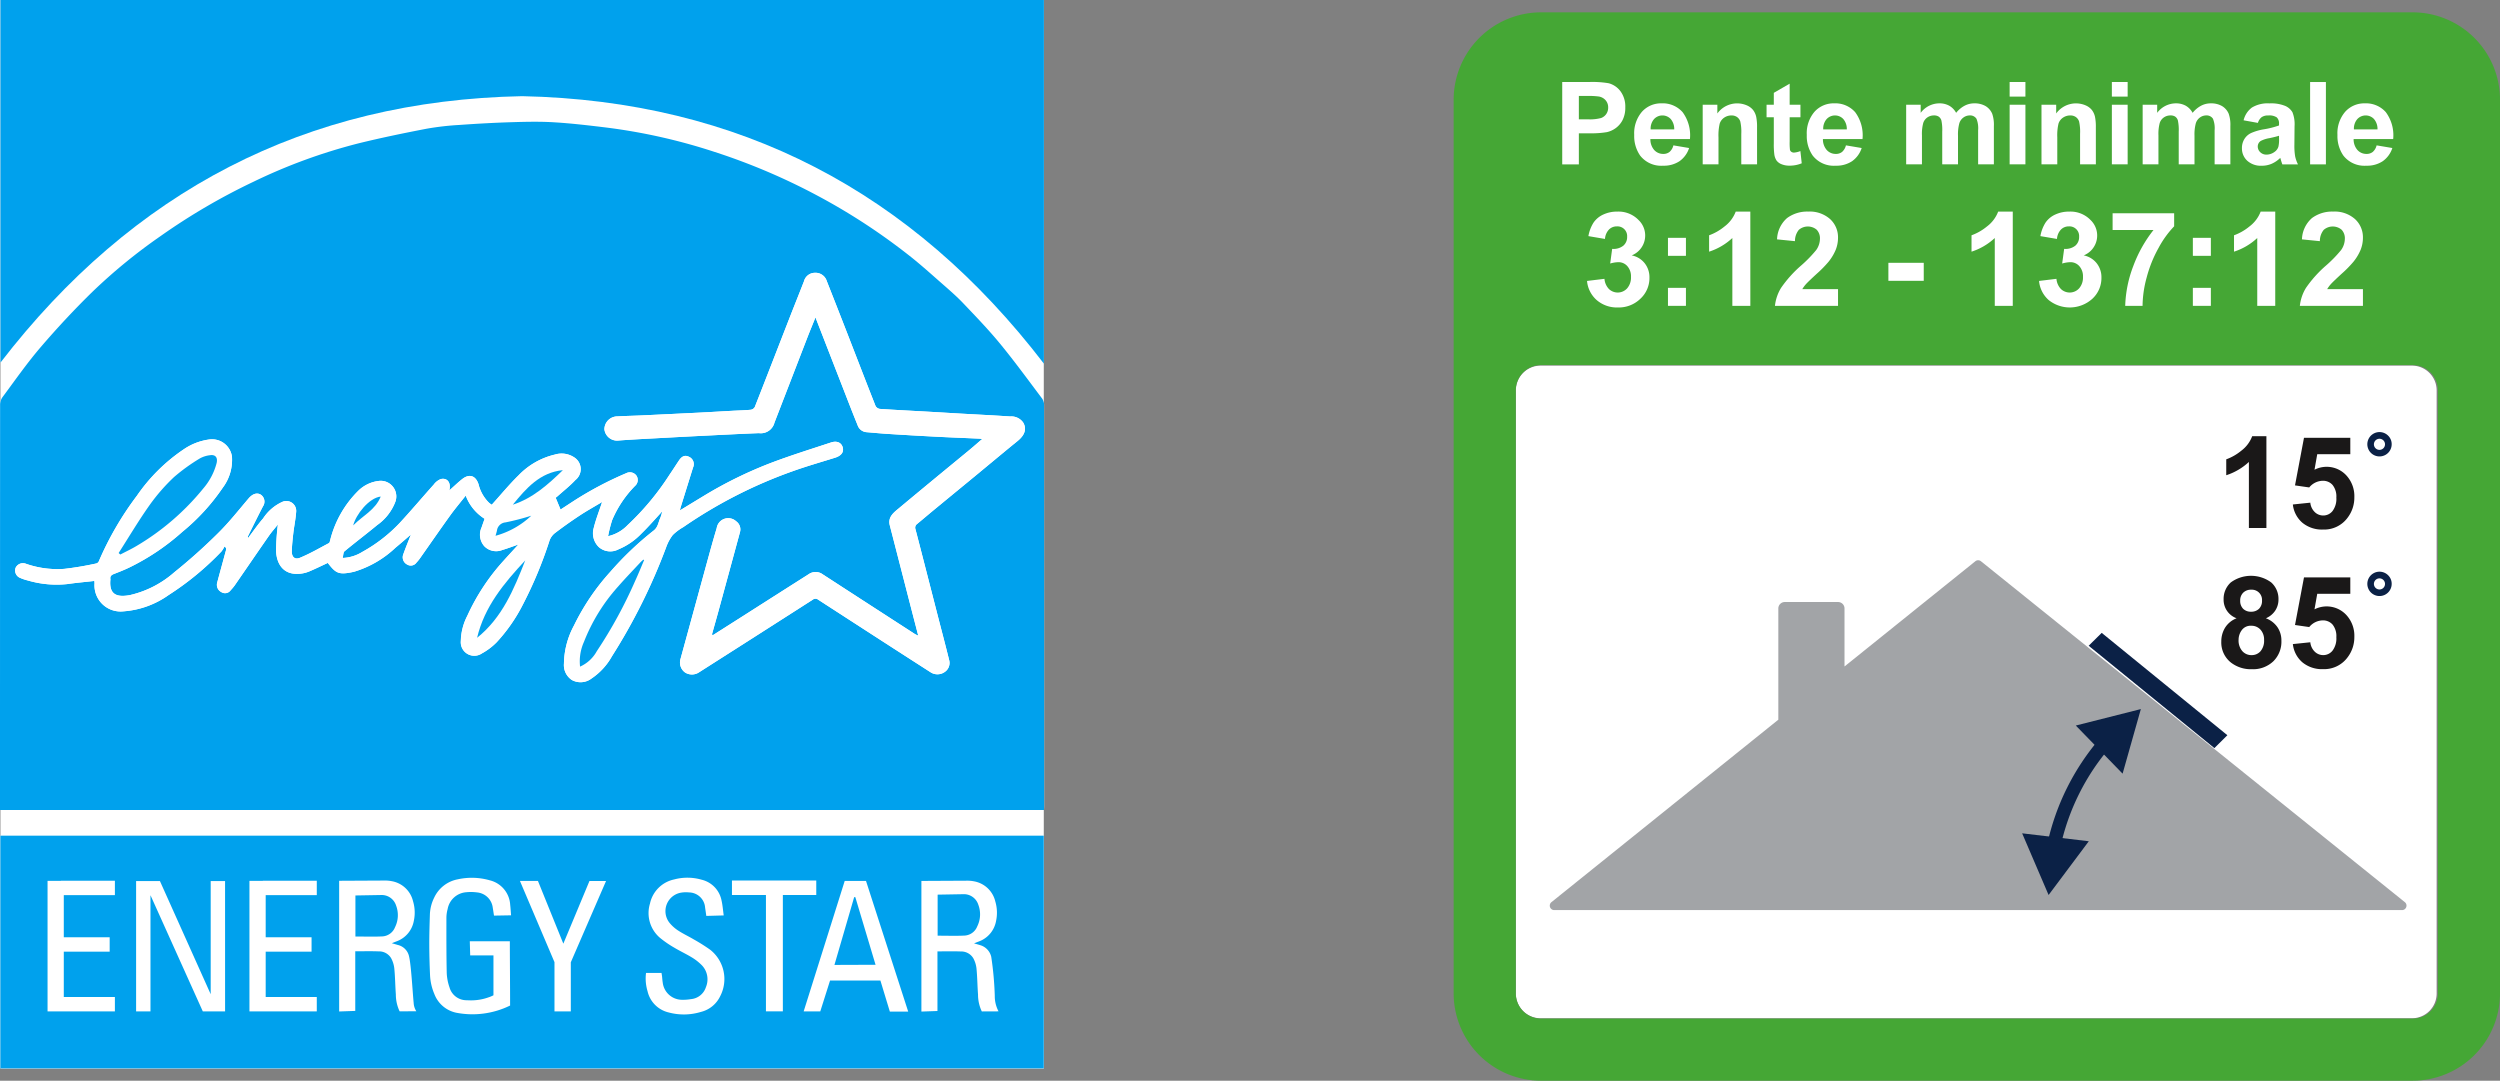
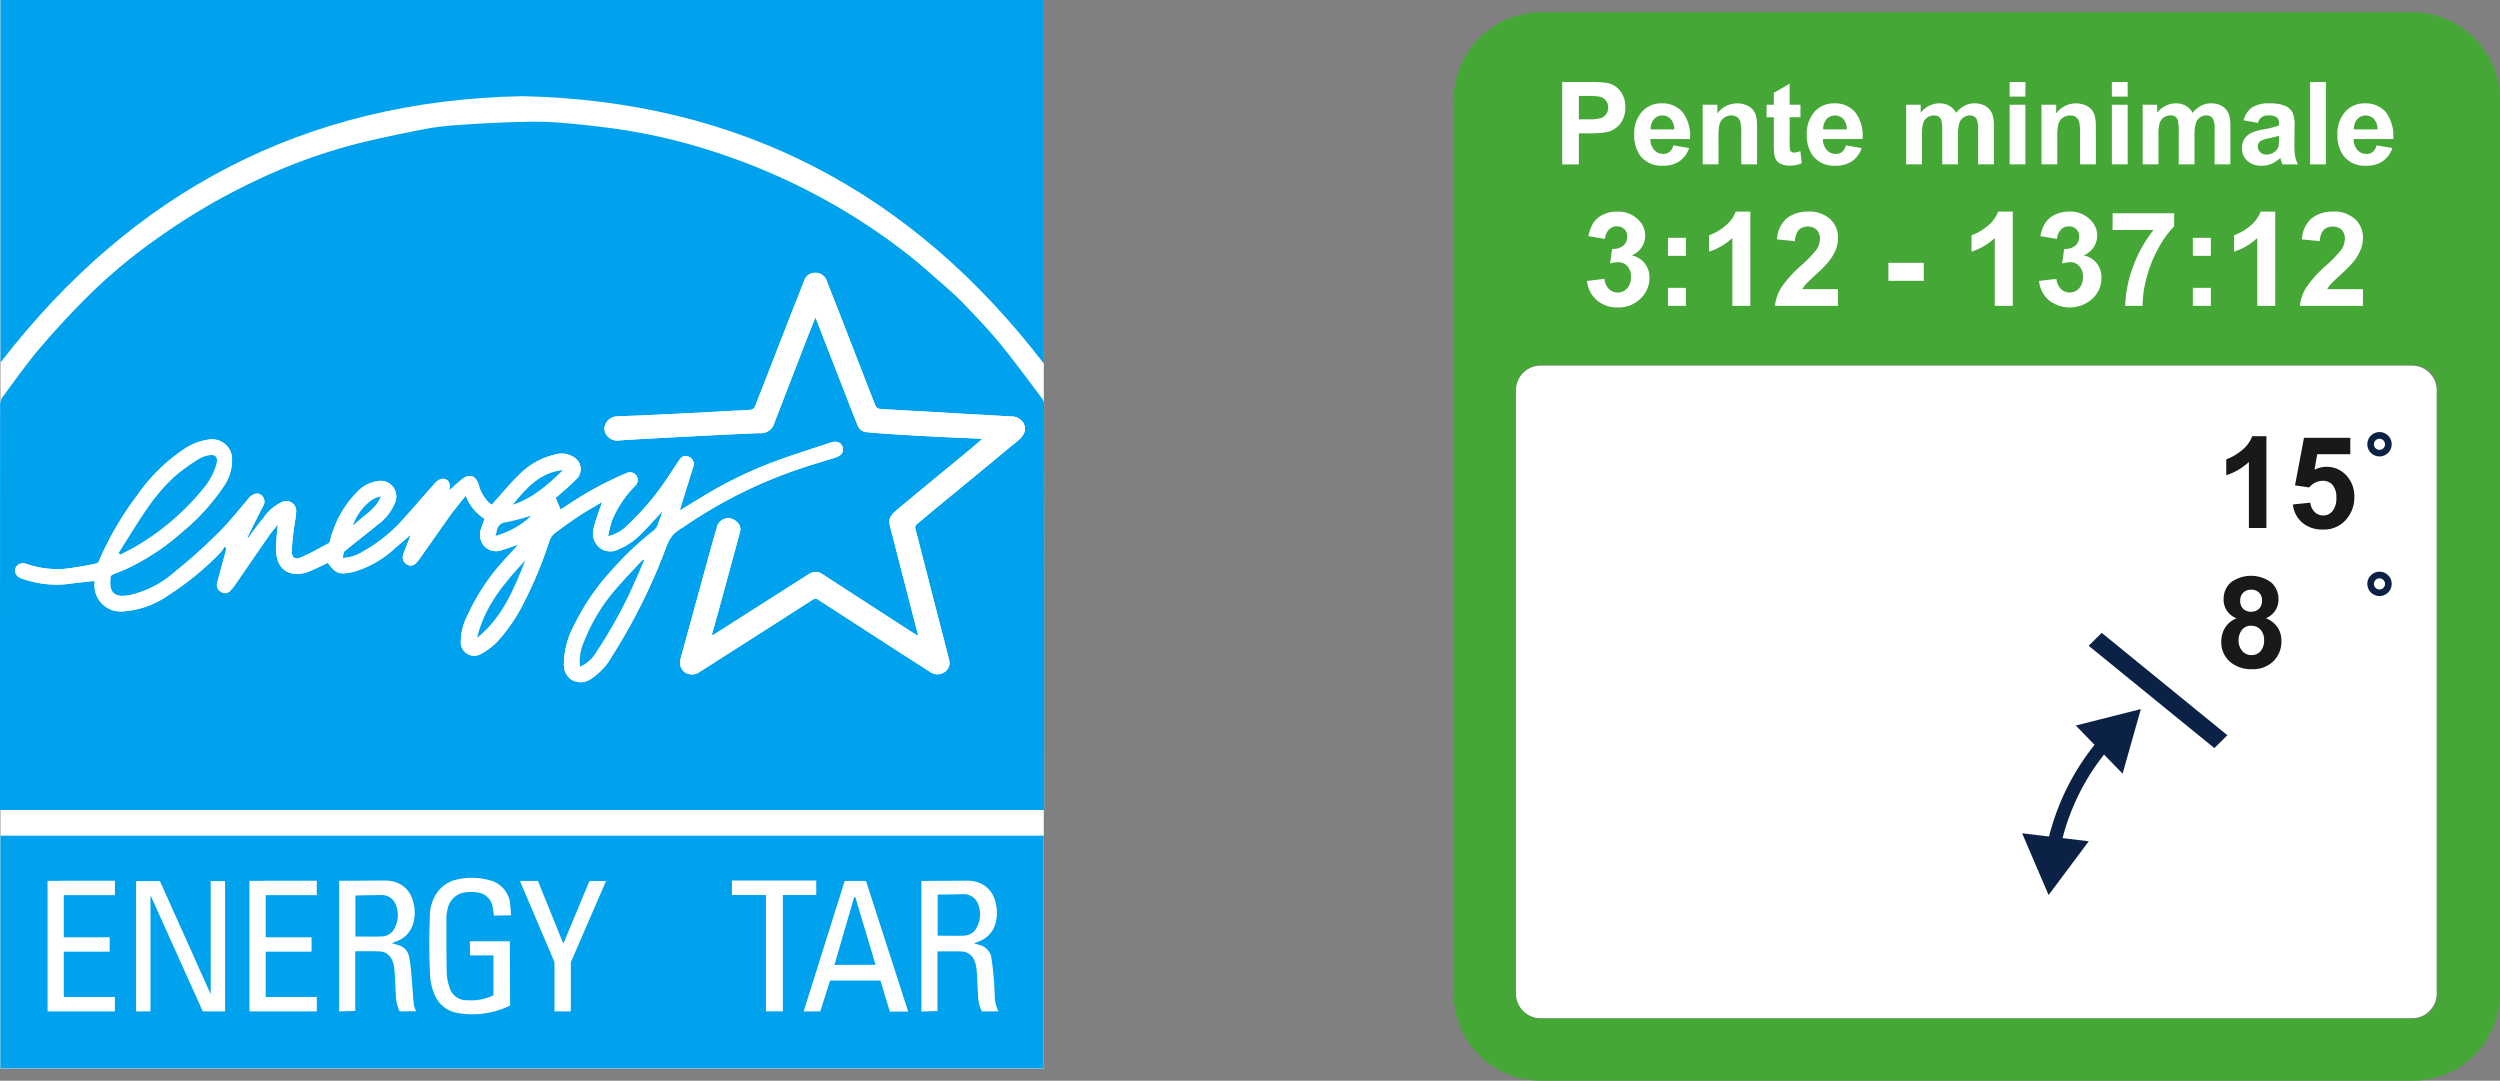
<svg xmlns="http://www.w3.org/2000/svg" width="326.954" height="141.337" viewBox="0 0 326.954 141.337">
  <rect x="0" y="0" width="326.954" height="141.337" fill="#808080" stroke="none" />
  <g id="Group_85790" data-name="Group 85790" transform="translate(-1010.191 -1963.98)">
    <path id="Path_58473" data-name="Path 58473" d="M0,0H136.451V139.724H0Z" transform="translate(1010.248 1963.981)" fill="#fff" />
    <path id="Path_49339" data-name="Path 49339" d="M136.537,105.932c.009-.2.021-.341.021-.479q0-26.263-.01-52.525a1.443,1.443,0,0,0-.261-.819c-1.812-2.4-3.585-4.842-5.495-7.168-1.516-1.846-3.183-3.574-4.833-5.306-.866-.908-1.822-1.732-2.767-2.56-1.421-1.247-2.824-2.519-4.312-3.682a80.862,80.862,0,0,0-11.76-7.7,82.159,82.159,0,0,0-13.665-5.832,75.321,75.321,0,0,0-14-3.169c-2.3-.277-4.609-.554-6.922-.7-1.866-.115-3.745-.075-5.616-.018-2.288.07-4.576.2-6.859.361a36.223,36.223,0,0,0-4.305.5c-2.96.574-5.916,1.186-8.844,1.9a72.42,72.42,0,0,0-13.719,5.014A82.419,82.419,0,0,0,21,30.875a71.817,71.817,0,0,0-8.94,7.309c-2.353,2.3-4.6,4.722-6.748,7.221C3.525,47.494,1.946,49.765.3,51.976a1.744,1.744,0,0,0-.29.983Q-.009,79.1,0,105.243v.689ZM.047,139.726h136.46V109.29H.047ZM136.525,0H.056V47.425C17.3,25.041,39.89,13.129,68.292,12.577c28.4.6,51,12.513,68.232,34.981Z" transform="translate(1010.191 1963.98)" fill="#fff" />
    <path id="Path_49340" data-name="Path 49340" d="M136.538,106.19H0V105.5Q0,79.359.013,53.217a1.747,1.747,0,0,1,.29-.984c1.644-2.211,3.223-4.481,5.014-6.569,2.143-2.5,4.394-4.919,6.748-7.221A71.905,71.905,0,0,1,21,31.133a82.373,82.373,0,0,1,12.182-7.121A72.433,72.433,0,0,1,46.907,19c2.928-.718,5.884-1.33,8.844-1.9a36.426,36.426,0,0,1,4.305-.5c2.283-.163,4.571-.291,6.859-.361,1.871-.057,3.75-.1,5.616.018,2.312.142,4.619.419,6.922.7a75.558,75.558,0,0,1,14,3.169,82.277,82.277,0,0,1,13.665,5.832,80.862,80.862,0,0,1,11.76,7.7c1.487,1.164,2.891,2.436,4.312,3.682.945.829,1.9,1.653,2.766,2.561,1.65,1.732,3.316,3.459,4.834,5.306,1.91,2.325,3.682,4.763,5.495,7.168a1.449,1.449,0,0,1,.26.818q.019,26.264.011,52.525c0,.139-.012.277-.021.48M86.619,67.128a6.318,6.318,0,0,1-.266.875c-.265.556-.29,1.2-.862,1.642a41.587,41.587,0,0,0-5.674,5.4,30.013,30.013,0,0,0-4.747,7.016,10.811,10.811,0,0,0-1.316,5A2.323,2.323,0,0,0,74.8,89.192a2.355,2.355,0,0,0,2.562-.2,8.443,8.443,0,0,0,2.673-2.911,76.438,76.438,0,0,0,7.093-14.266,5.778,5.778,0,0,1,.86-1.589,6.75,6.75,0,0,1,1.373-1.03,61.311,61.311,0,0,1,14.273-7.3c1.835-.66,3.716-1.195,5.579-1.778.81-.254,1.175-.736,1-1.356s-.757-.892-1.533-.635c-2.583.854-5.184,1.664-7.727,2.625a54.288,54.288,0,0,0-8.945,4.382C91,65.742,90,66.355,88.923,67.007c.04-.178.057-.288.09-.394q.807-2.6,1.618-5.2a1.047,1.047,0,0,0-.558-1.43c-.493-.234-.894-.08-1.286.509-.406.608-.8,1.227-1.212,1.828a34.816,34.816,0,0,1-5.506,6.62,5.1,5.1,0,0,1-2.542,1.442,17.475,17.475,0,0,1,.53-2.1,14.288,14.288,0,0,1,2.99-4.473,1.029,1.029,0,0,0,.184-1.35,1.054,1.054,0,0,0-1.331-.316,45.757,45.757,0,0,0-6.921,3.667c-.6.392-1.193.778-1.67,1.09l-.64-1.551a3.522,3.522,0,0,0,.281-.221c.771-.691,1.593-1.335,2.3-2.09a1.814,1.814,0,0,0-.166-2.971,2.978,2.978,0,0,0-2.52-.356,9.634,9.634,0,0,0-4.731,2.7c-1.23,1.2-2.328,2.543-3.521,3.863A3.933,3.933,0,0,1,63.941,66a5.087,5.087,0,0,1-1.356-2.4c-.378-1.159-1.213-1.429-2.167-.665-.571.456-1.1.965-1.663,1.469.263-1-.25-1.7-1.122-1.488a2.139,2.139,0,0,0-.909.715c-1.495,1.669-2.937,3.386-4.46,5.029a20.017,20.017,0,0,1-4.883,3.782,5.223,5.223,0,0,1-2.565.79c.088-.348.066-.727.239-.871,1.4-1.165,2.865-2.263,4.269-3.428a6.6,6.6,0,0,0,2.362-3,2.039,2.039,0,0,0-2.152-2.773A4.578,4.578,0,0,0,46.9,64.4a13.781,13.781,0,0,0-3.711,6.467c-.046.147-.068.365-.17.419-1.251.664-2.483,1.381-3.788,1.919-.689.285-1.1-.118-1.071-.879.026-.791.111-1.581.2-2.369.111-.943.315-1.877.375-2.821A1.294,1.294,0,0,0,37,65.863a5.9,5.9,0,0,0-2.591,2.2c-.7.8-1.295,1.679-1.978,2.578-.009-.132-.034-.2-.013-.239.651-1.31,1.3-2.623,1.97-3.921a1.094,1.094,0,0,0-.259-1.51c-.5-.333-1.1-.13-1.606.462-1.3,1.528-2.551,3.121-3.977,4.529A72.9,72.9,0,0,1,22.8,75.1,13.318,13.318,0,0,1,17,78.085c-1.6.3-2.769.04-2.564-2.025a.245.245,0,0,0,0-.06c-.071-.4.156-.559.491-.689.662-.256,1.326-.517,1.964-.826a30.006,30.006,0,0,0,6.936-4.659,27.14,27.14,0,0,0,5.314-5.8,6.062,6.062,0,0,0,1.191-4.042,2.632,2.632,0,0,0-2.987-2.247,7.724,7.724,0,0,0-3.343,1.3,23.037,23.037,0,0,0-6.1,6.055,41.1,41.1,0,0,0-4.993,8.6.523.523,0,0,1-.342.262,41.467,41.467,0,0,1-4.143.7,12.423,12.423,0,0,1-5.1-.69,1.062,1.062,0,0,0-1.285.551,1.036,1.036,0,0,0,.495,1.275,5.853,5.853,0,0,0,1.11.384,13.293,13.293,0,0,0,5.17.467c1.163-.169,2.335-.273,3.528-.407,0,.089.018.207.019.325a3.415,3.415,0,0,0,3.753,3.657,11.647,11.647,0,0,0,5.949-2.146,37.413,37.413,0,0,0,6.889-5.683,3.472,3.472,0,0,0,.4-.66l.2.189a1.129,1.129,0,0,1,0,.294c-.379,1.405-.77,2.806-1.145,4.212a1.072,1.072,0,0,0,.536,1.274.892.892,0,0,0,1.221-.248,6.216,6.216,0,0,0,.533-.639c1.485-2.149,2.957-4.306,4.449-6.45.354-.509.768-.975,1.191-1.508a30.394,30.394,0,0,0-.238,3.456c.073,1.766,1,3.183,3.1,2.99a4.152,4.152,0,0,0,1.2-.289c.834-.347,1.646-.751,2.465-1.131,1.053,1.368,1.419,1.607,3.411,1.162a13.52,13.52,0,0,0,5.445-3.153c.643-.525,1.264-1.077,2.016-1.72-.377.973-.708,1.774-1,2.59a1.06,1.06,0,0,0,.5,1.331.9.9,0,0,0,1.221-.252,5.331,5.331,0,0,0,.418-.5c1.323-1.877,2.626-3.768,3.968-5.632.629-.875,1.327-1.7,2.058-2.627a6.083,6.083,0,0,0,2.469,3.03c-.143.411-.273.777-.4,1.146a2.269,2.269,0,0,0,.364,2.446,2.158,2.158,0,0,0,2.368.483c.689-.2,1.362-.463,2.09-.713-.678.742-1.326,1.441-1.963,2.15a27.827,27.827,0,0,0-4.72,7.174,7.518,7.518,0,0,0-.85,3.3,1.766,1.766,0,0,0,2.758,1.619,8.271,8.271,0,0,0,1.938-1.467,21.719,21.719,0,0,0,3.413-4.913,54.185,54.185,0,0,0,3.487-8.367,2.158,2.158,0,0,1,.707-.989q1.579-1.2,3.242-2.3c.96-.632,1.968-1.191,2.937-1.771-.386,1.168-.821,2.265-1.1,3.4a2.5,2.5,0,0,0,.688,2.519,2.266,2.266,0,0,0,2.542.278A8.824,8.824,0,0,0,83.9,70.025c.929-.9,1.775-1.882,2.721-2.9m6.6,16.2-.114-.1c.285-1.02.578-2.039.857-3.061q1.411-5.163,2.814-10.327a1.3,1.3,0,0,0-.506-1.408,1.523,1.523,0,0,0-2.542.9c-.469,1.546-.894,3.106-1.323,4.663Q90.7,80.213,89,86.431a1.6,1.6,0,0,0,.609,1.784,1.67,1.67,0,0,0,1.725.023q7.481-4.771,14.952-9.553a.573.573,0,0,1,.726.006q4.134,2.676,8.27,5.35,3.191,2.061,6.387,4.112a1.635,1.635,0,0,0,1.893-.026,1.41,1.41,0,0,0,.586-1.466c-.528-2.142-1.1-4.275-1.647-6.412-.923-3.589-1.838-7.181-2.774-10.767a.6.6,0,0,1,.218-.707c.782-.645,1.552-1.3,2.334-1.949q2.641-2.179,5.289-4.35c1.838-1.515,3.665-3.047,5.514-4.549.955-.775,1.214-1.6.726-2.413a1.89,1.89,0,0,0-1.7-.791c-2.144-.147-4.292-.25-6.439-.372-1.351-.078-2.7-.162-4.053-.239-2.187-.123-4.374-.232-6.559-.379a.769.769,0,0,1-.555-.387c-1.241-3.138-2.45-6.288-3.673-9.432q-1.342-3.45-2.7-6.89a1.541,1.541,0,0,0-1.542-1.09,1.483,1.483,0,0,0-1.444,1.112c-.63,1.618-1.28,3.228-1.911,4.845-1.506,3.862-3,7.729-4.518,11.585a.721.721,0,0,1-.507.371c-.812.078-1.631.094-2.446.139-1.412.077-2.822.163-4.234.235q-3.792.19-7.584.367c-1.056.049-2.114.067-3.169.129A1.7,1.7,0,0,0,79.05,56.4a1.665,1.665,0,0,0,1.82,1.474c2.064-.157,4.132-.251,6.2-.366q2.3-.128,4.6-.242c2.528-.125,5.055-.26,7.584-.359a1.844,1.844,0,0,0,2.036-1.373q2.14-5.519,4.269-11.044c.339-.875.7-1.741,1.094-2.721,1.182,3.036,2.312,5.943,3.444,8.847.681,1.746,1.352,3.5,2.059,5.23a1.338,1.338,0,0,0,1.14.932c.969.081,1.939.174,2.909.235q3.129.2,6.259.361c1.851.1,3.7.166,5.556.25.11,0,.219.025.444.05-.622.533-1.15,1-1.693,1.449-1.515,1.254-3.038,2.5-4.554,3.749q-2.434,2.01-4.86,4.031c-.645.536-1.232,1.1-.981,2.073q1.348,5.21,2.683,10.423c.335,1.3.676,2.6,1.038,4-.229-.115-.358-.164-.471-.238q-6.006-3.884-12.007-7.775a1.575,1.575,0,0,0-1.831-.044q-4.335,2.748-8.659,5.515-1.948,1.241-3.9,2.479" transform="translate(1010.191 1963.722)" fill="#00a1ed" />
    <path id="Path_58474" data-name="Path 58474" d="M0,0H136.46V30.435H0Z" transform="translate(1010.238 2073.27)" fill="#00a1ed" />
    <path id="Path_49341" data-name="Path 49341" d="M136.525,0V47.558C119.3,25.09,96.695,13.177,68.293,12.577,39.891,13.129,17.3,25.041.057,47.425V0Z" transform="translate(1010.191 1963.98)" fill="#00a1ed" />
    <path id="Path_49342" data-name="Path 49342" d="M86.651,67.8c-.947,1.015-1.793,2-2.721,2.9a8.851,8.851,0,0,1-3.012,2.079,2.265,2.265,0,0,1-2.542-.279,2.5,2.5,0,0,1-.687-2.518c.281-1.136.716-2.234,1.1-3.4-.969.581-1.978,1.14-2.938,1.771q-1.659,1.091-3.242,2.3a2.175,2.175,0,0,0-.707.989A54.144,54.144,0,0,1,68.418,80a21.675,21.675,0,0,1-3.413,4.913,8.2,8.2,0,0,1-1.938,1.467,1.765,1.765,0,0,1-2.758-1.619,7.521,7.521,0,0,1,.85-3.3,27.847,27.847,0,0,1,4.72-7.173c.638-.709,1.286-1.409,1.964-2.151-.729.252-1.4.51-2.091.714a2.157,2.157,0,0,1-2.368-.484,2.268,2.268,0,0,1-.364-2.446c.126-.368.256-.735.4-1.145a6.088,6.088,0,0,1-2.47-3.03c-.73.927-1.429,1.753-2.058,2.627-1.341,1.864-2.644,3.754-3.968,5.632a5.475,5.475,0,0,1-.417.5.905.905,0,0,1-1.221.252,1.06,1.06,0,0,1-.506-1.331c.289-.817.62-1.618,1-2.59-.752.644-1.374,1.195-2.016,1.719a13.522,13.522,0,0,1-5.445,3.154c-1.992.444-2.358.2-3.411-1.162-.819.379-1.63.782-2.465,1.131a4.15,4.15,0,0,1-1.2.288c-2.1.194-3.029-1.223-3.1-2.989a30.622,30.622,0,0,1,.238-3.456c-.422.531-.836,1-1.191,1.507-1.492,2.144-2.964,4.3-4.449,6.45a6.083,6.083,0,0,1-.532.639.893.893,0,0,1-1.221.249,1.074,1.074,0,0,1-.537-1.274c.376-1.406.767-2.807,1.145-4.212a1.136,1.136,0,0,0,0-.3l-.2-.189a3.346,3.346,0,0,1-.4.66,37.458,37.458,0,0,1-6.889,5.684,11.647,11.647,0,0,1-5.949,2.146A3.416,3.416,0,0,1,12.4,77.234c0-.118-.014-.235-.019-.325-1.192.136-2.365.238-3.528.407a13.25,13.25,0,0,1-5.169-.467,5.771,5.771,0,0,1-1.111-.384,1.034,1.034,0,0,1-.495-1.274,1.061,1.061,0,0,1,1.285-.551,12.442,12.442,0,0,0,5.1.69,41.82,41.82,0,0,0,4.144-.7.525.525,0,0,0,.341-.263,41.127,41.127,0,0,1,4.993-8.6,23.033,23.033,0,0,1,6.1-6.054,7.712,7.712,0,0,1,3.343-1.3,2.631,2.631,0,0,1,2.987,2.246A6.066,6.066,0,0,1,29.177,64.7a27.14,27.14,0,0,1-5.314,5.8,30.069,30.069,0,0,1-6.936,4.659c-.639.308-1.3.57-1.964.826-.335.129-.562.291-.491.689a.245.245,0,0,1,0,.06c-.206,2.065.958,2.323,2.563,2.024a13.307,13.307,0,0,0,5.8-2.985,73.077,73.077,0,0,0,5.745-5.14c1.426-1.408,2.672-3,3.976-4.529.506-.591,1.1-.794,1.606-.463a1.094,1.094,0,0,1,.259,1.51c-.673,1.3-1.318,2.613-1.97,3.921-.022.042,0,.107.013.239.683-.9,1.281-1.782,1.978-2.577a5.9,5.9,0,0,1,2.591-2.2,1.293,1.293,0,0,1,1.739,1.274c-.06.944-.264,1.879-.375,2.82-.093.787-.179,1.578-.2,2.37-.025.76.382,1.163,1.072.879,1.3-.539,2.536-1.255,3.787-1.919.1-.055.124-.274.17-.419a13.777,13.777,0,0,1,3.711-6.467,4.572,4.572,0,0,1,2.635-1.244A2.039,2.039,0,0,1,51.717,66.6a6.592,6.592,0,0,1-2.361,3c-1.405,1.166-2.866,2.264-4.27,3.429-.173.144-.152.523-.239.871a5.223,5.223,0,0,0,2.565-.791A19.993,19.993,0,0,0,52.3,69.335c1.523-1.642,2.965-3.36,4.46-5.028a2.142,2.142,0,0,1,.909-.716c.872-.214,1.386.491,1.122,1.489.566-.5,1.093-1.014,1.663-1.469.954-.764,1.789-.494,2.167.665a5.091,5.091,0,0,0,1.356,2.4,4.344,4.344,0,0,0,.366.271c1.194-1.321,2.291-2.66,3.521-3.863a9.628,9.628,0,0,1,4.731-2.7,2.975,2.975,0,0,1,2.52.357,1.813,1.813,0,0,1,.166,2.97c-.7.756-1.524,1.4-2.3,2.09a3.4,3.4,0,0,1-.281.222l.64,1.551c.477-.312,1.075-.7,1.67-1.091a45.714,45.714,0,0,1,6.922-3.666,1.051,1.051,0,0,1,1.33.316,1.027,1.027,0,0,1-.184,1.349,14.272,14.272,0,0,0-2.989,4.474,17.264,17.264,0,0,0-.531,2.1A5.1,5.1,0,0,0,82.1,69.619,34.858,34.858,0,0,0,87.606,63c.415-.6.8-1.221,1.211-1.828.394-.588.793-.744,1.286-.51a1.049,1.049,0,0,1,.559,1.431q-.81,2.6-1.619,5.195c-.032.105-.049.215-.09.395,1.073-.652,2.076-1.265,3.083-1.876a54.483,54.483,0,0,1,8.945-4.382c2.543-.96,5.144-1.77,7.727-2.624.777-.257,1.356.014,1.533.634s-.187,1.1-1,1.356c-1.863.584-3.744,1.119-5.579,1.779a61.274,61.274,0,0,0-14.273,7.3,6.714,6.714,0,0,0-1.373,1.03,5.764,5.764,0,0,0-.86,1.589,76.434,76.434,0,0,1-7.092,14.266,8.465,8.465,0,0,1-2.674,2.911,2.356,2.356,0,0,1-2.562.2,2.325,2.325,0,0,1-1.045-2.133,10.811,10.811,0,0,1,1.316-5,29.992,29.992,0,0,1,4.747-7.016,41.711,41.711,0,0,1,5.674-5.4c.572-.441.6-1.085.863-1.641a6.5,6.5,0,0,0,.266-.875m-71.1,5.457.222.194c.711-.374,1.444-.712,2.13-1.126a32.519,32.519,0,0,0,8.713-7.508,8.291,8.291,0,0,0,1.751-3.334c.167-.736-.173-1.145-.918-1.013a3.463,3.463,0,0,0-1.284.418A24.376,24.376,0,0,0,22.8,63.313,24.772,24.772,0,0,0,19.591,67c-1.435,2.026-2.7,4.169-4.043,6.262m68.722.925-.1-.066c-.139.13-.287.251-.416.39-.964,1.038-1.949,2.058-2.881,3.123a23.771,23.771,0,0,0-4.471,7.241,6.215,6.215,0,0,0-.511,3.241,4.651,4.651,0,0,0,2.184-2.01,59.961,59.961,0,0,0,5.03-9.219c.411-.889.775-1.8,1.161-2.7M62.426,84.343c3.3-2.637,4.819-6.365,6.295-10.121-2.762,2.962-5.333,6.043-6.295,10.121M73.645,62.418c-3.006.3-4.8,2.373-6.548,4.52,2.621-.856,4.611-2.641,6.548-4.52M64.838,71a11.052,11.052,0,0,0,4.675-2.625,32.142,32.142,0,0,1-3.371.875,1.233,1.233,0,0,0-1.124,1.105c-.037.152-.084.3-.18.646M49.825,65.871c-1.545.178-3.245,2.352-3.6,3.777,1.222-1.268,2.884-2,3.6-3.777" transform="translate(1010.16 1963.048)" fill="#fff" />
    <path id="Path_49343" data-name="Path 49343" d="M94.5,83.651q1.951-1.24,3.9-2.479,4.329-2.757,8.659-5.515a1.575,1.575,0,0,1,1.831.044q6,3.9,12.007,7.775c.113.074.242.123.471.238-.362-1.393-.7-2.694-1.038-4q-1.343-5.21-2.683-10.423c-.251-.971.337-1.537.981-2.073q2.425-2.021,4.86-4.031c1.516-1.253,3.039-2.5,4.554-3.749.542-.449,1.071-.916,1.693-1.449-.224-.026-.334-.045-.444-.05-1.852-.084-3.7-.154-5.556-.25q-3.131-.162-6.259-.361c-.97-.061-1.94-.154-2.909-.235a1.338,1.338,0,0,1-1.14-.932c-.707-1.735-1.378-3.484-2.059-5.23-1.133-2.9-2.262-5.812-3.444-8.847-.395.98-.756,1.846-1.094,2.721q-2.139,5.52-4.269,11.044a1.844,1.844,0,0,1-2.036,1.373c-2.529.1-5.056.234-7.584.359q-2.3.114-4.6.242c-2.066.115-4.135.209-6.2.366a1.665,1.665,0,0,1-1.82-1.474,1.7,1.7,0,0,1,1.724-1.68c1.055-.062,2.113-.08,3.169-.129q3.792-.179,7.584-.367c1.412-.072,2.822-.158,4.234-.235.816-.044,1.634-.061,2.446-.139A.721.721,0,0,0,100,53.8c1.518-3.856,3.012-7.723,4.518-11.585.631-1.618,1.281-3.228,1.911-4.845a1.483,1.483,0,0,1,1.444-1.112,1.541,1.541,0,0,1,1.542,1.09q1.358,3.442,2.7,6.89c1.223,3.144,2.433,6.294,3.673,9.432a.769.769,0,0,0,.555.387c2.185.147,4.372.256,6.559.379,1.351.077,2.7.161,4.053.239,2.146.122,4.294.225,6.439.372a1.89,1.89,0,0,1,1.7.791c.488.818.228,1.637-.726,2.413-1.849,1.5-3.675,3.034-5.514,4.549q-2.642,2.179-5.289,4.35c-.782.646-1.552,1.3-2.334,1.949a.6.6,0,0,0-.218.707c.936,3.587,1.851,7.179,2.774,10.767.55,2.137,1.119,4.27,1.647,6.412a1.41,1.41,0,0,1-.586,1.466,1.635,1.635,0,0,1-1.893.026q-3.2-2.053-6.387-4.112-4.137-2.672-8.27-5.35a.573.573,0,0,0-.726-.006Q100.1,83.8,92.616,88.559a1.67,1.67,0,0,1-1.725-.023,1.6,1.6,0,0,1-.609-1.784q1.711-6.216,3.409-12.434c.428-1.558.853-3.117,1.323-4.663a1.523,1.523,0,0,1,2.542-.9,1.3,1.3,0,0,1,.506,1.408q-1.405,5.165-2.814,10.327c-.279,1.022-.572,2.041-.857,3.061l.114.1" transform="translate(1008.91 1963.402)" fill="#fff" />
    <path id="Path_49344" data-name="Path 49344" d="M15.767,73.292c1.339-2.093,2.61-4.236,4.044-6.262a24.659,24.659,0,0,1,3.213-3.683,24.258,24.258,0,0,1,3.358-2.423,3.488,3.488,0,0,1,1.284-.418c.744-.133,1.085.277.918,1.013a8.3,8.3,0,0,1-1.752,3.334A32.519,32.519,0,0,1,18.12,72.36c-.687.414-1.419.753-2.13,1.126l-.222-.194" transform="translate(1009.939 1963.015)" fill="#00a1ed" />
    <path id="Path_49345" data-name="Path 49345" d="M85.467,74.439c-.385.9-.75,1.811-1.161,2.7a60.076,60.076,0,0,1-5.029,9.218,4.664,4.664,0,0,1-2.185,2.011,6.219,6.219,0,0,1,.512-3.242,23.728,23.728,0,0,1,4.471-7.24c.931-1.067,1.916-2.086,2.881-3.123.128-.139.277-.261.415-.39l.1.065" transform="translate(1008.961 1962.793)" fill="#00a1ed" />
    <path id="Path_49346" data-name="Path 49346" d="M63.407,84.6c.961-4.078,3.533-7.159,6.295-10.121-1.477,3.756-3,7.484-6.295,10.121" transform="translate(1009.18 1962.792)" fill="#00a1ed" />
    <path id="Path_49347" data-name="Path 49347" d="M74.7,62.484c-1.937,1.879-3.926,3.664-6.548,4.519C69.9,64.858,71.7,62.784,74.7,62.484" transform="translate(1009.104 1962.983)" fill="#00a1ed" />
    <path id="Path_49348" data-name="Path 49348" d="M65.857,71.164c.1-.345.143-.495.18-.646a1.232,1.232,0,0,1,1.124-1.105,31.839,31.839,0,0,0,3.371-.876,11.047,11.047,0,0,1-4.675,2.626" transform="translate(1009.141 1962.887)" fill="#00a1ed" />
    <path id="Path_49349" data-name="Path 49349" d="M50.542,65.992c-.716,1.78-2.378,2.508-3.6,3.777.355-1.425,2.056-3.6,3.6-3.777" transform="translate(1009.441 1962.927)" fill="#00a1ed" />
    <path id="Path_49350" data-name="Path 49350" d="M55.17,134.123l-2.189.009a5.128,5.128,0,0,1-.493-2.207c-.084-1.127-.09-2.26-.2-3.385a3.622,3.622,0,0,0-.426-1.373,1.832,1.832,0,0,0-1.622-.876c-.986-.04-1.975-.011-3.06-.011,0,1.318,0,2.618,0,3.917,0,1.282,0,2.565,0,3.88l-2.106.074V117.058l5.968-.031a4.41,4.41,0,0,1,.918.084,3.482,3.482,0,0,1,2.778,2.629,5.129,5.129,0,0,1,.1,2.562,3.493,3.493,0,0,1-2.243,2.672c-.176.067-.352.138-.637.249.336.1.559.157.779.228a1.945,1.945,0,0,1,1.474,1.48c.281,1.149.465,4.67.607,6.1a2.226,2.226,0,0,0,.346,1.087M47.2,118.979v5.368c1.234,0,2.4.042,3.554-.016a1.893,1.893,0,0,0,1.626-1.2,3.541,3.541,0,0,0,.139-2.836,1.973,1.973,0,0,0-1.968-1.375Z" transform="translate(1009.473 1962.112)" fill="#fff" />
    <path id="Path_49351" data-name="Path 49351" d="M64.908,132.257a6.866,6.866,0,0,1-2.918.416A2.3,2.3,0,0,1,59.7,131a6.547,6.547,0,0,1-.365-1.881c-.052-2.417-.046-4.836-.043-7.253a4.38,4.38,0,0,1,.161-1.115,2.67,2.67,0,0,1,2.42-2.2,6.058,6.058,0,0,1,1.438.023,2.273,2.273,0,0,1,2.047,2.033c.057.321.1.644.159,1l2.232-.04c-.042-.511-.068-.951-.117-1.387a3.5,3.5,0,0,0-2.67-3.191,8.535,8.535,0,0,0-4.181-.13,4.275,4.275,0,0,0-3.082,2.385,5.381,5.381,0,0,0-.566,2.172c-.043,1.33-.085,2.661-.081,3.99s.041,2.661.1,3.989a7.1,7.1,0,0,0,.558,2.451,3.925,3.925,0,0,0,2.842,2.456,11.159,11.159,0,0,0,7.07-.935c0-2.419-.031-5.988-.034-8.407l-5.237,0,.052,1.85h3.042v5.216a5.542,5.542,0,0,1-.539.237" transform="translate(1009.281 1962.119)" fill="#fff" />
    <path id="Path_49352" data-name="Path 49352" d="M108.978,134.137H106.81c1.8-5.722,3.582-11.384,5.369-17.063h2.782l5.519,17.093h-2.4c-.415-1.367-.819-2.7-1.235-4.065h-6.584q-.63,1.991-1.278,4.036" transform="translate(1008.486 1962.112)" fill="#fff" />
-     <path id="Path_49353" data-name="Path 49353" d="M93.74,121.645c-.054-.381-.1-.724-.154-1.066a2.137,2.137,0,0,0-2.1-2.005,3.928,3.928,0,0,0-.985.02,2.453,2.453,0,0,0-1.522,4.014,4.937,4.937,0,0,0,1.142.99c.628.406,1.312.723,1.955,1.105a23.772,23.772,0,0,1,2.178,1.372,4.877,4.877,0,0,1,1.284,6.109,3.783,3.783,0,0,1-2.5,2.016,7.647,7.647,0,0,1-4.231.068,3.69,3.69,0,0,1-2.75-2.773,5.751,5.751,0,0,1-.2-2.388h2.027c.023.144.049.287.067.432.031.264.041.53.087.79a2.546,2.546,0,0,0,2.579,2.285,5.8,5.8,0,0,0,1.113-.086,2.259,2.259,0,0,0,1.959-1.563,2.653,2.653,0,0,0-.518-2.851,6.607,6.607,0,0,0-1.29-1.022c-.751-.461-1.556-.831-2.311-1.284a13.813,13.813,0,0,1-1.851-1.265,4.248,4.248,0,0,1-1.343-4.515,4.091,4.091,0,0,1,3.157-3.151,6.7,6.7,0,0,1,3.585.031,3.473,3.473,0,0,1,2.614,2.715c.143.619.187,1.261.286,1.958Z" transform="translate(1008.822 1962.119)" fill="#fff" />
    <path id="Path_49354" data-name="Path 49354" d="M116.275,128.076l-2.647-8.848-.148,0c-.864,2.969-1.715,5.89-2.582,8.868Z" transform="translate(1008.422 1962.078)" fill="#00a1ed" />
    <path id="Path_49355" data-name="Path 49355" d="M15.127,118.933v-1.879H8.065v.017H6.32v17.066h8.807v-1.88H8.444v-5.932h6v-1.879h-6v-5.515Z" transform="translate(1010.09 1962.112)" fill="#fff" />
    <path id="Path_49356" data-name="Path 49356" d="M41.959,118.933v-1.879H34.9v.017H33.152v17.066h8.807v-1.88H35.276v-5.932h6v-1.879h-6v-5.515Z" transform="translate(1009.662 1962.112)" fill="#fff" />
    <path id="Path_49357" data-name="Path 49357" d="M108.305,117.022H97.278v1.894h4.445v15.217h2.211V118.916h4.371Z" transform="translate(1008.639 1962.113)" fill="#fff" />
    <path id="Path_49358" data-name="Path 49358" d="M29.723,117.094H27.844v14.8L21.207,117.1h-1.24v0H18.089v17.044h1.879V118.945l6.846,15.2h2.034l0,0h.878Z" transform="translate(1009.902 1962.111)" fill="#fff" />
    <path id="Path_49359" data-name="Path 49359" d="M80.365,117.083h-2.17l-3.417,8.2-3.322-8.206H69.1L73.619,127.7v6.438h2.135V127.72Z" transform="translate(1009.088 1962.112)" fill="#fff" />
    <path id="Path_49360" data-name="Path 49360" d="M131.592,127a42.551,42.551,0,0,1,.461,5.1,4.244,4.244,0,0,0,.493,2.035l-2.189.01a5.121,5.121,0,0,1-.493-2.208c-.085-1.127-.09-2.26-.2-3.385a3.621,3.621,0,0,0-.425-1.373,1.837,1.837,0,0,0-1.622-.876c-.986-.04-1.975-.011-3.06-.011,0,1.319,0,2.618,0,3.917v3.88l-2.1.074V117.078l5.967-.031a4.348,4.348,0,0,1,.919.083,3.484,3.484,0,0,1,2.778,2.629,5.141,5.141,0,0,1,.1,2.562,3.5,3.5,0,0,1-2.243,2.672c-.177.068-.352.138-.637.249.336.1.559.157.779.228A2.076,2.076,0,0,1,131.592,127" transform="translate(1008.236 1962.112)" fill="#fff" />
    <path id="Path_49361" data-name="Path 49361" d="M124.613,118.9v5.368c1.234,0,2.4.042,3.554-.016a1.893,1.893,0,0,0,1.626-1.2,3.541,3.541,0,0,0,.139-2.836,1.973,1.973,0,0,0-1.968-1.375Z" transform="translate(1008.203 1962.083)" fill="#00a1ed" />
    <path id="Path_58475" data-name="Path 58475" d="M0,0H136.559V139.725H0Z" transform="translate(1010.191 1963.98)" fill="none" />
    <path id="Path_49747" data-name="Path 49747" d="M122.963,118.155H9.012a3.234,3.234,0,0,1-3.233-3.233V36.036A3.234,3.234,0,0,1,9.012,32.8H122.963a3.233,3.233,0,0,1,3.233,3.234v78.886a3.233,3.233,0,0,1-3.233,3.233" transform="translate(1202.662 1978.996)" fill="#fff" />
-     <path id="Path_49748" data-name="Path 49748" d="M120.751,95.584,65.315,51a.581.581,0,0,0-.732,0L47.472,64.762V57.2a.843.843,0,0,0-.818-.866H39.635a.843.843,0,0,0-.818.866V71.722L9.145,95.584a.584.584,0,0,0,.366,1.04H120.385a.584.584,0,0,0,.366-1.04" transform="translate(1203.947 1986.38)" fill="#a2a4a7" />
    <path id="Path_49749" data-name="Path 49749" d="M60.664,57.613,58.958,59.3,75.4,72.685,77.1,71Z" transform="translate(1224.391 1989.134)" fill="#0b2146" />
    <path id="Path_49750" data-name="Path 49750" d="M125.42,139.723h-114A11.435,11.435,0,0,1,0,128.3V11.424A11.436,11.436,0,0,1,11.424,0h114a11.436,11.436,0,0,1,11.424,11.424V128.3a11.435,11.435,0,0,1-11.424,11.422m-114-93.589a3.3,3.3,0,0,0-3.3,3.3V128.3a3.3,3.3,0,0,0,3.3,3.3h114a3.3,3.3,0,0,0,3.3-3.3V49.433a3.3,3.3,0,0,0-3.3-3.3Z" transform="translate(1200.301 1965.594)" fill="#45a735" />
    <path id="Path_49751" data-name="Path 49751" d="M56.812,81.808l-1.723-.361a31.41,31.41,0,0,1,7-14.1L63.422,68.5a29.658,29.658,0,0,0-6.61,13.305" transform="translate(1222.809 1993.111)" fill="#0b2146" />
    <path id="Path_49752" data-name="Path 49752" d="M61.5,77.262l-5.258,7.03-3.459-8.068Z" transform="translate(1221.867 1996.738)" fill="#0b2146" />
    <path id="Path_49753" data-name="Path 49753" d="M63.886,73.136l2.388-8.447-8.509,2.155Z" transform="translate(1223.902 1992.024)" fill="#0b2146" />
    <path id="Path_49754" data-name="Path 49754" d="M76.987,51.357H74.695V42.721a7.906,7.906,0,0,1-2.961,1.738v-2.08a6.619,6.619,0,0,0,1.949-1.113,4.242,4.242,0,0,0,1.444-1.911h1.859Z" transform="translate(1229.609 1981.673)" fill="#1a1818" />
    <path id="Path_49755" data-name="Path 49755" d="M77.917,48.221l2.283-.237a1.969,1.969,0,0,0,.579,1.227,1.572,1.572,0,0,0,1.109.452,1.54,1.54,0,0,0,1.217-.583,2.651,2.651,0,0,0,.5-1.757,2.415,2.415,0,0,0-.492-1.652,1.655,1.655,0,0,0-1.286-.549,2.335,2.335,0,0,0-1.768.872l-1.861-.268,1.175-6.222h6.058v2.144H81.106l-.358,2.03a3.5,3.5,0,0,1,4.15.725,4,4,0,0,1,1.061,2.879,4.321,4.321,0,0,1-.856,2.634A3.8,3.8,0,0,1,81.865,51.5a4.017,4.017,0,0,1-2.7-.889,3.671,3.671,0,0,1-1.248-2.389" transform="translate(1232.137 1981.735)" fill="#1a1818" />
    <path id="Path_49756" data-name="Path 49756" d="M88.02,40.57a1.592,1.592,0,1,1-.468-1.134,1.54,1.54,0,0,1,.468,1.134m-.872,0a.726.726,0,1,0-.727.727.724.724,0,0,0,.727-.727" transform="translate(1234.959 1981.517)" fill="#0b2146" />
    <path id="Path_49757" data-name="Path 49757" d="M73.274,57.87a2.57,2.57,0,0,1-1.7-2.472,2.9,2.9,0,0,1,.934-2.21,4.464,4.464,0,0,1,5.3,0,2.884,2.884,0,0,1,.942,2.21,2.617,2.617,0,0,1-.432,1.48,2.74,2.74,0,0,1-1.214.992,3.2,3.2,0,0,1,1.511,1.165,3.09,3.09,0,0,1,.518,1.771,3.6,3.6,0,0,1-1.056,2.69,3.84,3.84,0,0,1-2.809,1.035,4.248,4.248,0,0,1-2.716-.856,3.34,3.34,0,0,1-1.28-2.772,3.427,3.427,0,0,1,.482-1.782,3.088,3.088,0,0,1,1.516-1.251m.262,2.813a2.112,2.112,0,0,0,.485,1.476,1.573,1.573,0,0,0,1.211.53,1.523,1.523,0,0,0,1.175-.51,2.118,2.118,0,0,0,.465-1.472,1.919,1.919,0,0,0-.473-1.351,1.572,1.572,0,0,0-1.2-.508,1.429,1.429,0,0,0-1.249.579,2.116,2.116,0,0,0-.413,1.256m.211-5.122a1.441,1.441,0,0,0,.387,1.069,1.413,1.413,0,0,0,1.032.382,1.429,1.429,0,0,0,1.044-.386,1.446,1.446,0,0,0,.39-1.073,1.332,1.332,0,0,0-1.41-1.42,1.42,1.42,0,0,0-1.052.393,1.4,1.4,0,0,0-.392,1.035" transform="translate(1229.424 1986.969)" fill="#1a1818" />
-     <path id="Path_49758" data-name="Path 49758" d="M77.917,61.183l2.283-.237a1.969,1.969,0,0,0,.579,1.227,1.572,1.572,0,0,0,1.109.452,1.54,1.54,0,0,0,1.217-.583,2.651,2.651,0,0,0,.5-1.757,2.415,2.415,0,0,0-.492-1.652,1.655,1.655,0,0,0-1.286-.549,2.335,2.335,0,0,0-1.768.872l-1.861-.268,1.175-6.222h6.058v2.144H81.106l-.358,2.03a3.5,3.5,0,0,1,4.15.725,4,4,0,0,1,1.061,2.879,4.321,4.321,0,0,1-.856,2.634,3.8,3.8,0,0,1-3.237,1.582,4.018,4.018,0,0,1-2.7-.889,3.671,3.671,0,0,1-1.248-2.389" transform="translate(1232.137 1987.031)" fill="#1a1818" />
    <path id="Path_49759" data-name="Path 49759" d="M88.02,53.532a1.592,1.592,0,1,1-.468-1.134,1.54,1.54,0,0,1,.468,1.134m-.872,0a.726.726,0,1,0-.727.727.724.724,0,0,0,.727-.727" transform="translate(1234.959 1986.813)" fill="#0b2146" />
    <path id="Path_49760" data-name="Path 49760" d="M10.081,17.239V6.469h3.49a12.736,12.736,0,0,1,2.585.161,2.832,2.832,0,0,1,1.549,1.055,3.341,3.341,0,0,1,.624,2.1,3.521,3.521,0,0,1-.358,1.666,2.977,2.977,0,0,1-.916,1.062,3.125,3.125,0,0,1-1.128.51,12.276,12.276,0,0,1-2.255.155H12.256v4.062ZM12.256,8.29v3.057h1.19a5.607,5.607,0,0,0,1.717-.169,1.423,1.423,0,0,0,.68-.528,1.447,1.447,0,0,0,.247-.838,1.384,1.384,0,0,0-.345-.969,1.506,1.506,0,0,0-.875-.478,10.342,10.342,0,0,0-1.565-.075Z" transform="translate(1204.42 1968.237)" fill="#fff" />
    <path id="Path_49761" data-name="Path 49761" d="M21.888,13.945l2.057.347a3.373,3.373,0,0,1-1.254,1.723,3.684,3.684,0,0,1-2.14.59,3.49,3.49,0,0,1-3.013-1.328,4.47,4.47,0,0,1-.772-2.689A4.309,4.309,0,0,1,17.78,9.549a3.342,3.342,0,0,1,2.564-1.1A3.462,3.462,0,0,1,23.091,9.6a5.082,5.082,0,0,1,.963,3.523H18.882a2.1,2.1,0,0,0,.5,1.43,1.566,1.566,0,0,0,1.19.51,1.265,1.265,0,0,0,.816-.263,1.634,1.634,0,0,0,.5-.854M22,11.859a2,2,0,0,0-.462-1.362,1.492,1.492,0,0,0-2.19.025,1.9,1.9,0,0,0-.432,1.337Z" transform="translate(1207.15 1969.046)" fill="#fff" />
    <path id="Path_49762" data-name="Path 49762" d="M30.236,16.428H28.171V12.448a6.122,6.122,0,0,0-.132-1.635,1.146,1.146,0,0,0-.428-.576,1.235,1.235,0,0,0-.717-.206,1.662,1.662,0,0,0-.963.293,1.488,1.488,0,0,0-.583.779,6.714,6.714,0,0,0-.158,1.792v3.534H23.124v-7.8h1.917V9.773A3.2,3.2,0,0,1,28.861,8.7a2.108,2.108,0,0,1,.858.628,2.287,2.287,0,0,1,.4.866,6.45,6.45,0,0,1,.114,1.389Z" transform="translate(1209.748 1969.046)" fill="#fff" />
    <path id="Path_49763" data-name="Path 49763" d="M33.484,9.375V11.02h-1.41v3.144a7.928,7.928,0,0,0,.039,1.113.457.457,0,0,0,.183.261.585.585,0,0,0,.349.1,2.7,2.7,0,0,0,.831-.2l.176,1.6a4.078,4.078,0,0,1-1.631.308,2.587,2.587,0,0,1-1.007-.187,1.475,1.475,0,0,1-.656-.483,1.918,1.918,0,0,1-.29-.806A9.974,9.974,0,0,1,30,14.422v-3.4h-.947V9.375H30V7.824l2.073-1.2V9.375Z" transform="translate(1212.172 1968.298)" fill="#fff" />
    <path id="Path_49764" data-name="Path 49764" d="M37.91,13.945l2.057.347a3.373,3.373,0,0,1-1.254,1.723,3.684,3.684,0,0,1-2.14.59,3.491,3.491,0,0,1-3.013-1.328,4.47,4.47,0,0,1-.772-2.689A4.309,4.309,0,0,1,33.8,9.549a3.342,3.342,0,0,1,2.564-1.1A3.462,3.462,0,0,1,39.113,9.6a5.082,5.082,0,0,1,.963,3.523H34.9a2.1,2.1,0,0,0,.5,1.43,1.566,1.566,0,0,0,1.19.51,1.265,1.265,0,0,0,.816-.263,1.634,1.634,0,0,0,.5-.854m.117-2.086a2,2,0,0,0-.462-1.362,1.492,1.492,0,0,0-2.19.025,1.9,1.9,0,0,0-.432,1.337Z" transform="translate(1213.697 1969.046)" fill="#fff" />
    <path id="Path_49765" data-name="Path 49765" d="M42.015,8.627h1.9V9.692A3.059,3.059,0,0,1,46.349,8.45a2.6,2.6,0,0,1,1.3.31,2.356,2.356,0,0,1,.9.932,3.559,3.559,0,0,1,1.109-.932,2.71,2.71,0,0,1,1.271-.31,2.835,2.835,0,0,1,1.455.349,2.134,2.134,0,0,1,.889,1.025,4.439,4.439,0,0,1,.213,1.616v4.988H51.426V11.97a3.287,3.287,0,0,0-.214-1.5.974.974,0,0,0-.882-.441,1.406,1.406,0,0,0-.814.265,1.464,1.464,0,0,0-.551.773,5.576,5.576,0,0,0-.17,1.614v3.745H46.732V12.153a5.917,5.917,0,0,0-.111-1.469.941.941,0,0,0-.342-.493,1.08,1.08,0,0,0-.628-.161,1.494,1.494,0,0,0-.858.258,1.4,1.4,0,0,0-.548.741,5.537,5.537,0,0,0-.165,1.61v3.789H42.015Z" transform="translate(1217.467 1969.046)" fill="#fff" />
    <path id="Path_49766" data-name="Path 49766" d="M51.621,6.469h2.065v1.91H51.621Zm0,2.968h2.065v7.8H51.621Z" transform="translate(1221.393 1968.237)" fill="#fff" />
    <path id="Path_49767" data-name="Path 49767" d="M61.69,16.428H59.625V12.448a6.121,6.121,0,0,0-.132-1.635,1.146,1.146,0,0,0-.428-.576,1.235,1.235,0,0,0-.717-.206,1.662,1.662,0,0,0-.963.293,1.488,1.488,0,0,0-.583.779,6.715,6.715,0,0,0-.158,1.792v3.534H54.578v-7.8H56.5V9.773A3.2,3.2,0,0,1,60.315,8.7a2.108,2.108,0,0,1,.858.628,2.287,2.287,0,0,1,.4.866,6.451,6.451,0,0,1,.114,1.389Z" transform="translate(1222.602 1969.046)" fill="#fff" />
    <path id="Path_49768" data-name="Path 49768" d="M61.113,6.469h2.065v1.91H61.113Zm0,2.968h2.065v7.8H61.113Z" transform="translate(1225.271 1968.237)" fill="#fff" />
    <path id="Path_49769" data-name="Path 49769" d="M63.972,8.627h1.9V9.692A3.059,3.059,0,0,1,68.306,8.45a2.6,2.6,0,0,1,1.3.31,2.356,2.356,0,0,1,.9.932,3.559,3.559,0,0,1,1.109-.932,2.71,2.71,0,0,1,1.271-.31,2.835,2.835,0,0,1,1.455.349,2.134,2.134,0,0,1,.889,1.025,4.439,4.439,0,0,1,.213,1.616v4.988H73.383V11.97a3.287,3.287,0,0,0-.214-1.5.974.974,0,0,0-.882-.441,1.406,1.406,0,0,0-.814.265,1.464,1.464,0,0,0-.551.773,5.576,5.576,0,0,0-.17,1.614v3.745H68.689V12.153a5.916,5.916,0,0,0-.111-1.469.941.941,0,0,0-.342-.493,1.08,1.08,0,0,0-.628-.161,1.494,1.494,0,0,0-.858.258,1.4,1.4,0,0,0-.548.741,5.536,5.536,0,0,0-.165,1.61v3.789H63.972Z" transform="translate(1226.439 1969.046)" fill="#fff" />
    <path id="Path_49770" data-name="Path 49770" d="M75.279,11.008l-1.873-.339A2.91,2.91,0,0,1,74.492,9a3.974,3.974,0,0,1,2.292-.545,4.93,4.93,0,0,1,2.058.328,2.049,2.049,0,0,1,.951.83,4.24,4.24,0,0,1,.276,1.848l-.021,2.409a8.365,8.365,0,0,0,.1,1.517,4.446,4.446,0,0,0,.37,1.047H78.475c-.054-.135-.121-.339-.2-.609-.034-.123-.059-.2-.075-.242a3.756,3.756,0,0,1-1.13.772,3.266,3.266,0,0,1-1.287.255,2.65,2.65,0,0,1-1.9-.654,2.17,2.17,0,0,1-.694-1.654,2.21,2.21,0,0,1,.316-1.178,2.058,2.058,0,0,1,.885-.793,6.86,6.86,0,0,1,1.642-.482,11.349,11.349,0,0,0,2.006-.507v-.206a1.067,1.067,0,0,0-.294-.848,1.757,1.757,0,0,0-1.109-.254,1.468,1.468,0,0,0-.859.217,1.487,1.487,0,0,0-.5.761m2.762,1.675c-.265.087-.683.193-1.258.316a3.809,3.809,0,0,0-1.123.359.86.86,0,0,0-.4.728,1.009,1.009,0,0,0,.324.748,1.125,1.125,0,0,0,.823.317,1.787,1.787,0,0,0,1.065-.368,1.283,1.283,0,0,0,.492-.683,4.074,4.074,0,0,0,.082-1.006Z" transform="translate(1230.207 1969.046)" fill="#fff" />
    <path id="Path_58470" data-name="Path 58470" d="M0,0H2.065V10.77H0Z" transform="translate(1312.311 1974.707)" fill="#fff" />
    <path id="Path_49771" data-name="Path 49771" d="M87.18,13.945l2.057.347a3.373,3.373,0,0,1-1.254,1.723,3.684,3.684,0,0,1-2.14.59,3.49,3.49,0,0,1-3.013-1.328,4.469,4.469,0,0,1-.772-2.689,4.309,4.309,0,0,1,1.014-3.038,3.342,3.342,0,0,1,2.564-1.1A3.462,3.462,0,0,1,88.383,9.6a5.082,5.082,0,0,1,.963,3.523H84.174a2.1,2.1,0,0,0,.5,1.43,1.566,1.566,0,0,0,1.19.51,1.265,1.265,0,0,0,.816-.263,1.634,1.634,0,0,0,.5-.854m.117-2.086a2,2,0,0,0-.462-1.362,1.492,1.492,0,0,0-2.19.025,1.9,1.9,0,0,0-.432,1.337Z" transform="translate(1233.828 1969.046)" fill="#fff" />
    <path id="Path_49772" data-name="Path 49772" d="M12.386,27.57l2.278-.277a2.167,2.167,0,0,0,.586,1.333,1.659,1.659,0,0,0,2.383-.092,2.147,2.147,0,0,0,.5-1.492,1.993,1.993,0,0,0-.478-1.407,1.521,1.521,0,0,0-1.163-.518,4.061,4.061,0,0,0-1.08.176l.259-1.918a2.064,2.064,0,0,0,1.458-.414,1.477,1.477,0,0,0,.5-1.171,1.268,1.268,0,0,0-1.348-1.355,1.419,1.419,0,0,0-1.031.418,1.968,1.968,0,0,0-.518,1.224l-2.169-.369a4.853,4.853,0,0,1,.682-1.78,3.1,3.1,0,0,1,1.273-1.047,4.259,4.259,0,0,1,1.831-.38,3.643,3.643,0,0,1,2.779,1.106,2.8,2.8,0,0,1-.9,4.622,2.86,2.86,0,0,1,1.687,1.014,2.934,2.934,0,0,1,.632,1.9A3.682,3.682,0,0,1,19.361,29.9a4.065,4.065,0,0,1-2.94,1.14,4.05,4.05,0,0,1-2.764-.959,3.77,3.77,0,0,1-1.272-2.507" transform="translate(1205.361 1973.152)" fill="#fff" />
    <path id="Path_49773" data-name="Path 49773" d="M19.9,20.936H22.25V23.29H19.9Zm0,6.541H22.25v2.354H19.9Z" transform="translate(1208.43 1974.148)" fill="#fff" />
    <path id="Path_49774" data-name="Path 49774" d="M29.111,30.827H26.758v-8.87a8.108,8.108,0,0,1-3.04,1.785V21.6a6.777,6.777,0,0,0,2-1.141A4.355,4.355,0,0,0,27.2,18.5h1.909Z" transform="translate(1209.992 1973.152)" fill="#fff" />
    <path id="Path_49775" data-name="Path 49775" d="M38.081,28.641v2.186H29.832a5.637,5.637,0,0,1,.8-2.35,15.565,15.565,0,0,1,2.647-2.944,16.775,16.775,0,0,0,1.952-2.01,2.6,2.6,0,0,0,.485-1.44,1.637,1.637,0,0,0-.424-1.211,1.8,1.8,0,0,0-2.341.021,2.287,2.287,0,0,0-.5,1.475l-2.345-.235a3.851,3.851,0,0,1,1.314-2.789,4.422,4.422,0,0,1,2.764-.845,4,4,0,0,1,2.858.979,3.219,3.219,0,0,1,1.038,2.438,4.246,4.246,0,0,1-.3,1.579,6.4,6.4,0,0,1-.942,1.569A14.94,14.94,0,0,1,35.3,26.631q-1.113,1.023-1.411,1.356a4.039,4.039,0,0,0-.48.654Z" transform="translate(1212.49 1973.152)" fill="#fff" />
    <path id="Path_58471" data-name="Path 58471" d="M0,0H4.623V2.355H0Z" transform="translate(1257.158 1998.351)" fill="#fff" />
    <path id="Path_49776" data-name="Path 49776" d="M53.476,30.827H51.123v-8.87a8.108,8.108,0,0,1-3.04,1.785V21.6a6.778,6.778,0,0,0,2-1.141A4.355,4.355,0,0,0,51.568,18.5h1.909Z" transform="translate(1219.947 1973.152)" fill="#fff" />
    <path id="Path_49777" data-name="Path 49777" d="M54.351,27.57l2.278-.277a2.167,2.167,0,0,0,.586,1.333,1.659,1.659,0,0,0,2.383-.092,2.147,2.147,0,0,0,.5-1.492,1.993,1.993,0,0,0-.478-1.407,1.521,1.521,0,0,0-1.163-.518,4.061,4.061,0,0,0-1.08.176l.259-1.918a2.064,2.064,0,0,0,1.458-.414,1.477,1.477,0,0,0,.5-1.171,1.268,1.268,0,0,0-1.348-1.355,1.419,1.419,0,0,0-1.031.418,1.968,1.968,0,0,0-.518,1.224l-2.169-.369a4.853,4.853,0,0,1,.682-1.78,3.1,3.1,0,0,1,1.273-1.047,4.259,4.259,0,0,1,1.831-.38,3.643,3.643,0,0,1,2.779,1.106,2.8,2.8,0,0,1-.9,4.622,2.86,2.86,0,0,1,1.687,1.014,2.934,2.934,0,0,1,.632,1.9A3.682,3.682,0,0,1,61.326,29.9a4.408,4.408,0,0,1-5.7.18,3.77,3.77,0,0,1-1.272-2.507" transform="translate(1222.508 1973.152)" fill="#fff" />
    <path id="Path_49778" data-name="Path 49778" d="M61.182,20.841V18.653h8.049v1.709A12.683,12.683,0,0,0,67.2,23.176a16.4,16.4,0,0,0-1.569,3.9,14.419,14.419,0,0,0-.532,3.689H62.831a15.746,15.746,0,0,1,1.051-5.193,17.268,17.268,0,0,1,2.651-4.73Z" transform="translate(1225.299 1973.215)" fill="#fff" />
    <path id="Path_49779" data-name="Path 49779" d="M68.632,20.936h2.354V23.29H68.632Zm0,6.541h2.354v2.354H68.632Z" transform="translate(1228.344 1974.148)" fill="#fff" />
    <path id="Path_49780" data-name="Path 49780" d="M77.847,30.827H75.494v-8.87a8.108,8.108,0,0,1-3.04,1.785V21.6a6.778,6.778,0,0,0,2-1.141A4.355,4.355,0,0,0,75.939,18.5h1.909Z" transform="translate(1229.904 1973.152)" fill="#fff" />
    <path id="Path_49781" data-name="Path 49781" d="M86.817,28.641v2.186H78.568a5.637,5.637,0,0,1,.8-2.35,15.565,15.565,0,0,1,2.647-2.944,16.775,16.775,0,0,0,1.952-2.01,2.6,2.6,0,0,0,.485-1.44,1.637,1.637,0,0,0-.424-1.211,1.8,1.8,0,0,0-2.341.021,2.287,2.287,0,0,0-.5,1.475l-2.345-.235a3.851,3.851,0,0,1,1.314-2.789,4.422,4.422,0,0,1,2.764-.845,4,4,0,0,1,2.858.979,3.219,3.219,0,0,1,1.038,2.438,4.246,4.246,0,0,1-.3,1.579,6.4,6.4,0,0,1-.942,1.569,14.94,14.94,0,0,1-1.541,1.566q-1.113,1.023-1.411,1.356a4.038,4.038,0,0,0-.48.654Z" transform="translate(1232.402 1973.152)" fill="#fff" />
    <path id="Path_58472" data-name="Path 58472" d="M0,0H136.844V139.723H0Z" transform="translate(1200.301 1965.594)" fill="none" />
  </g>
</svg>